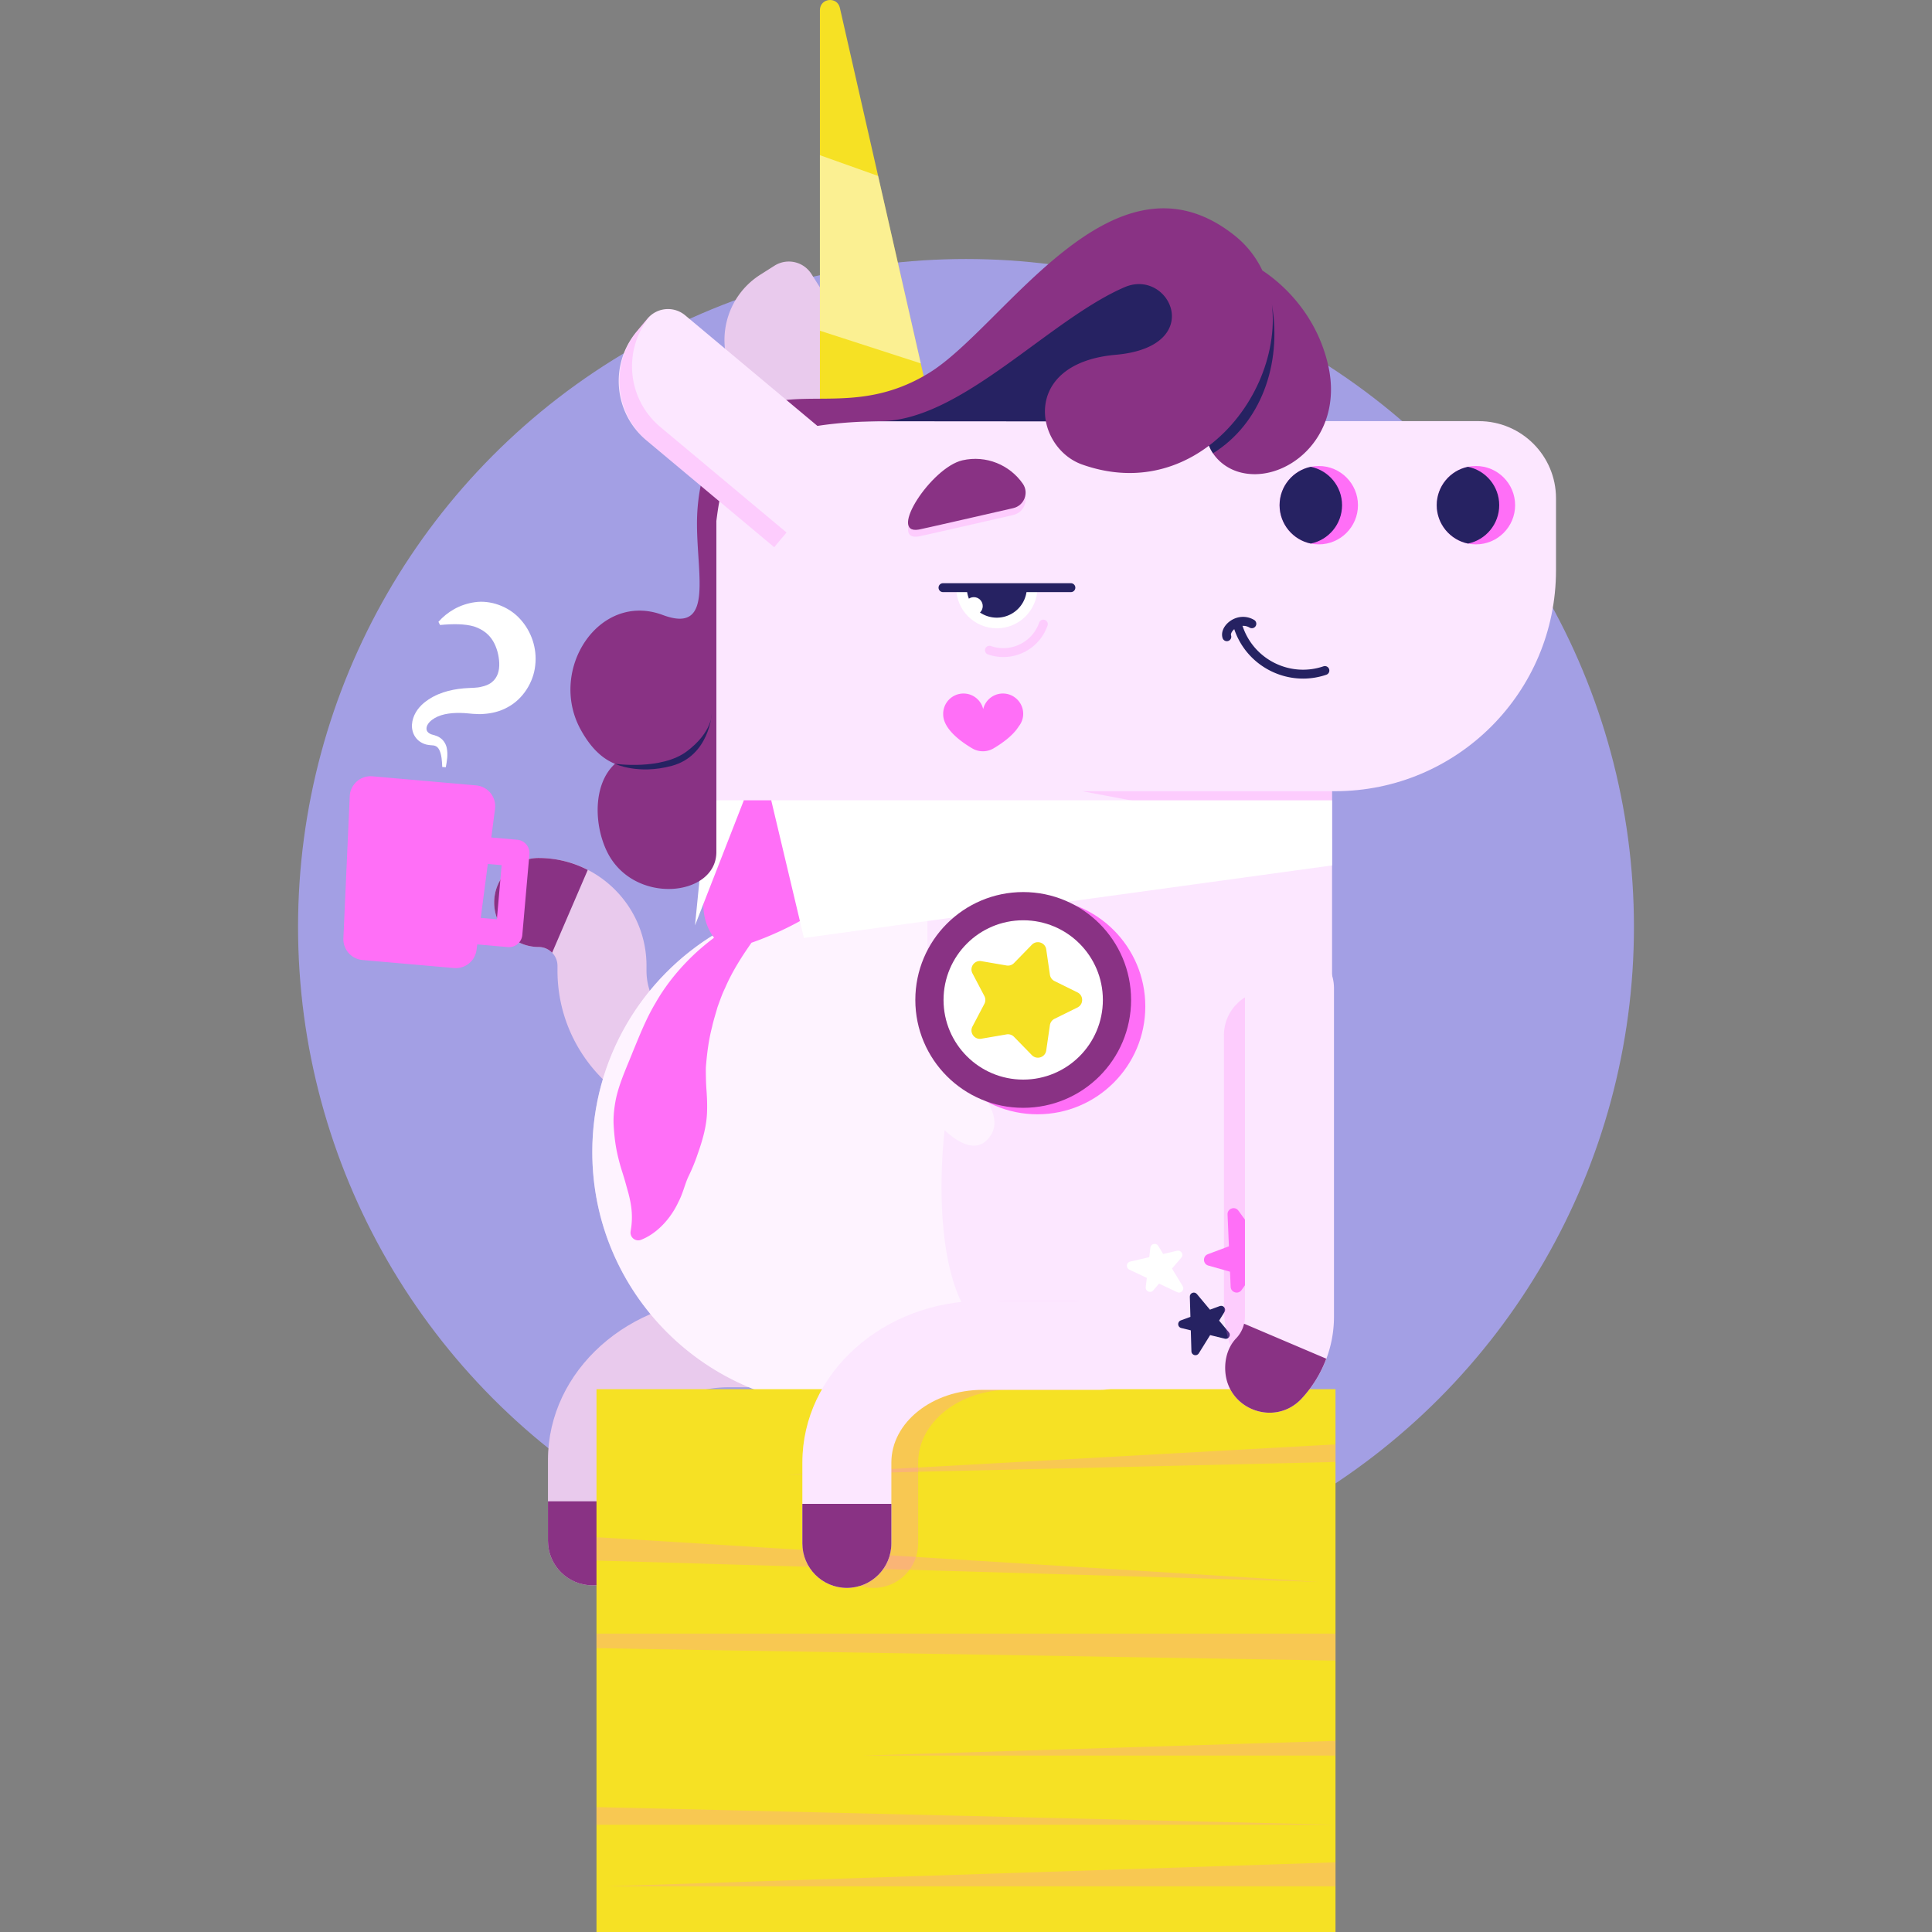
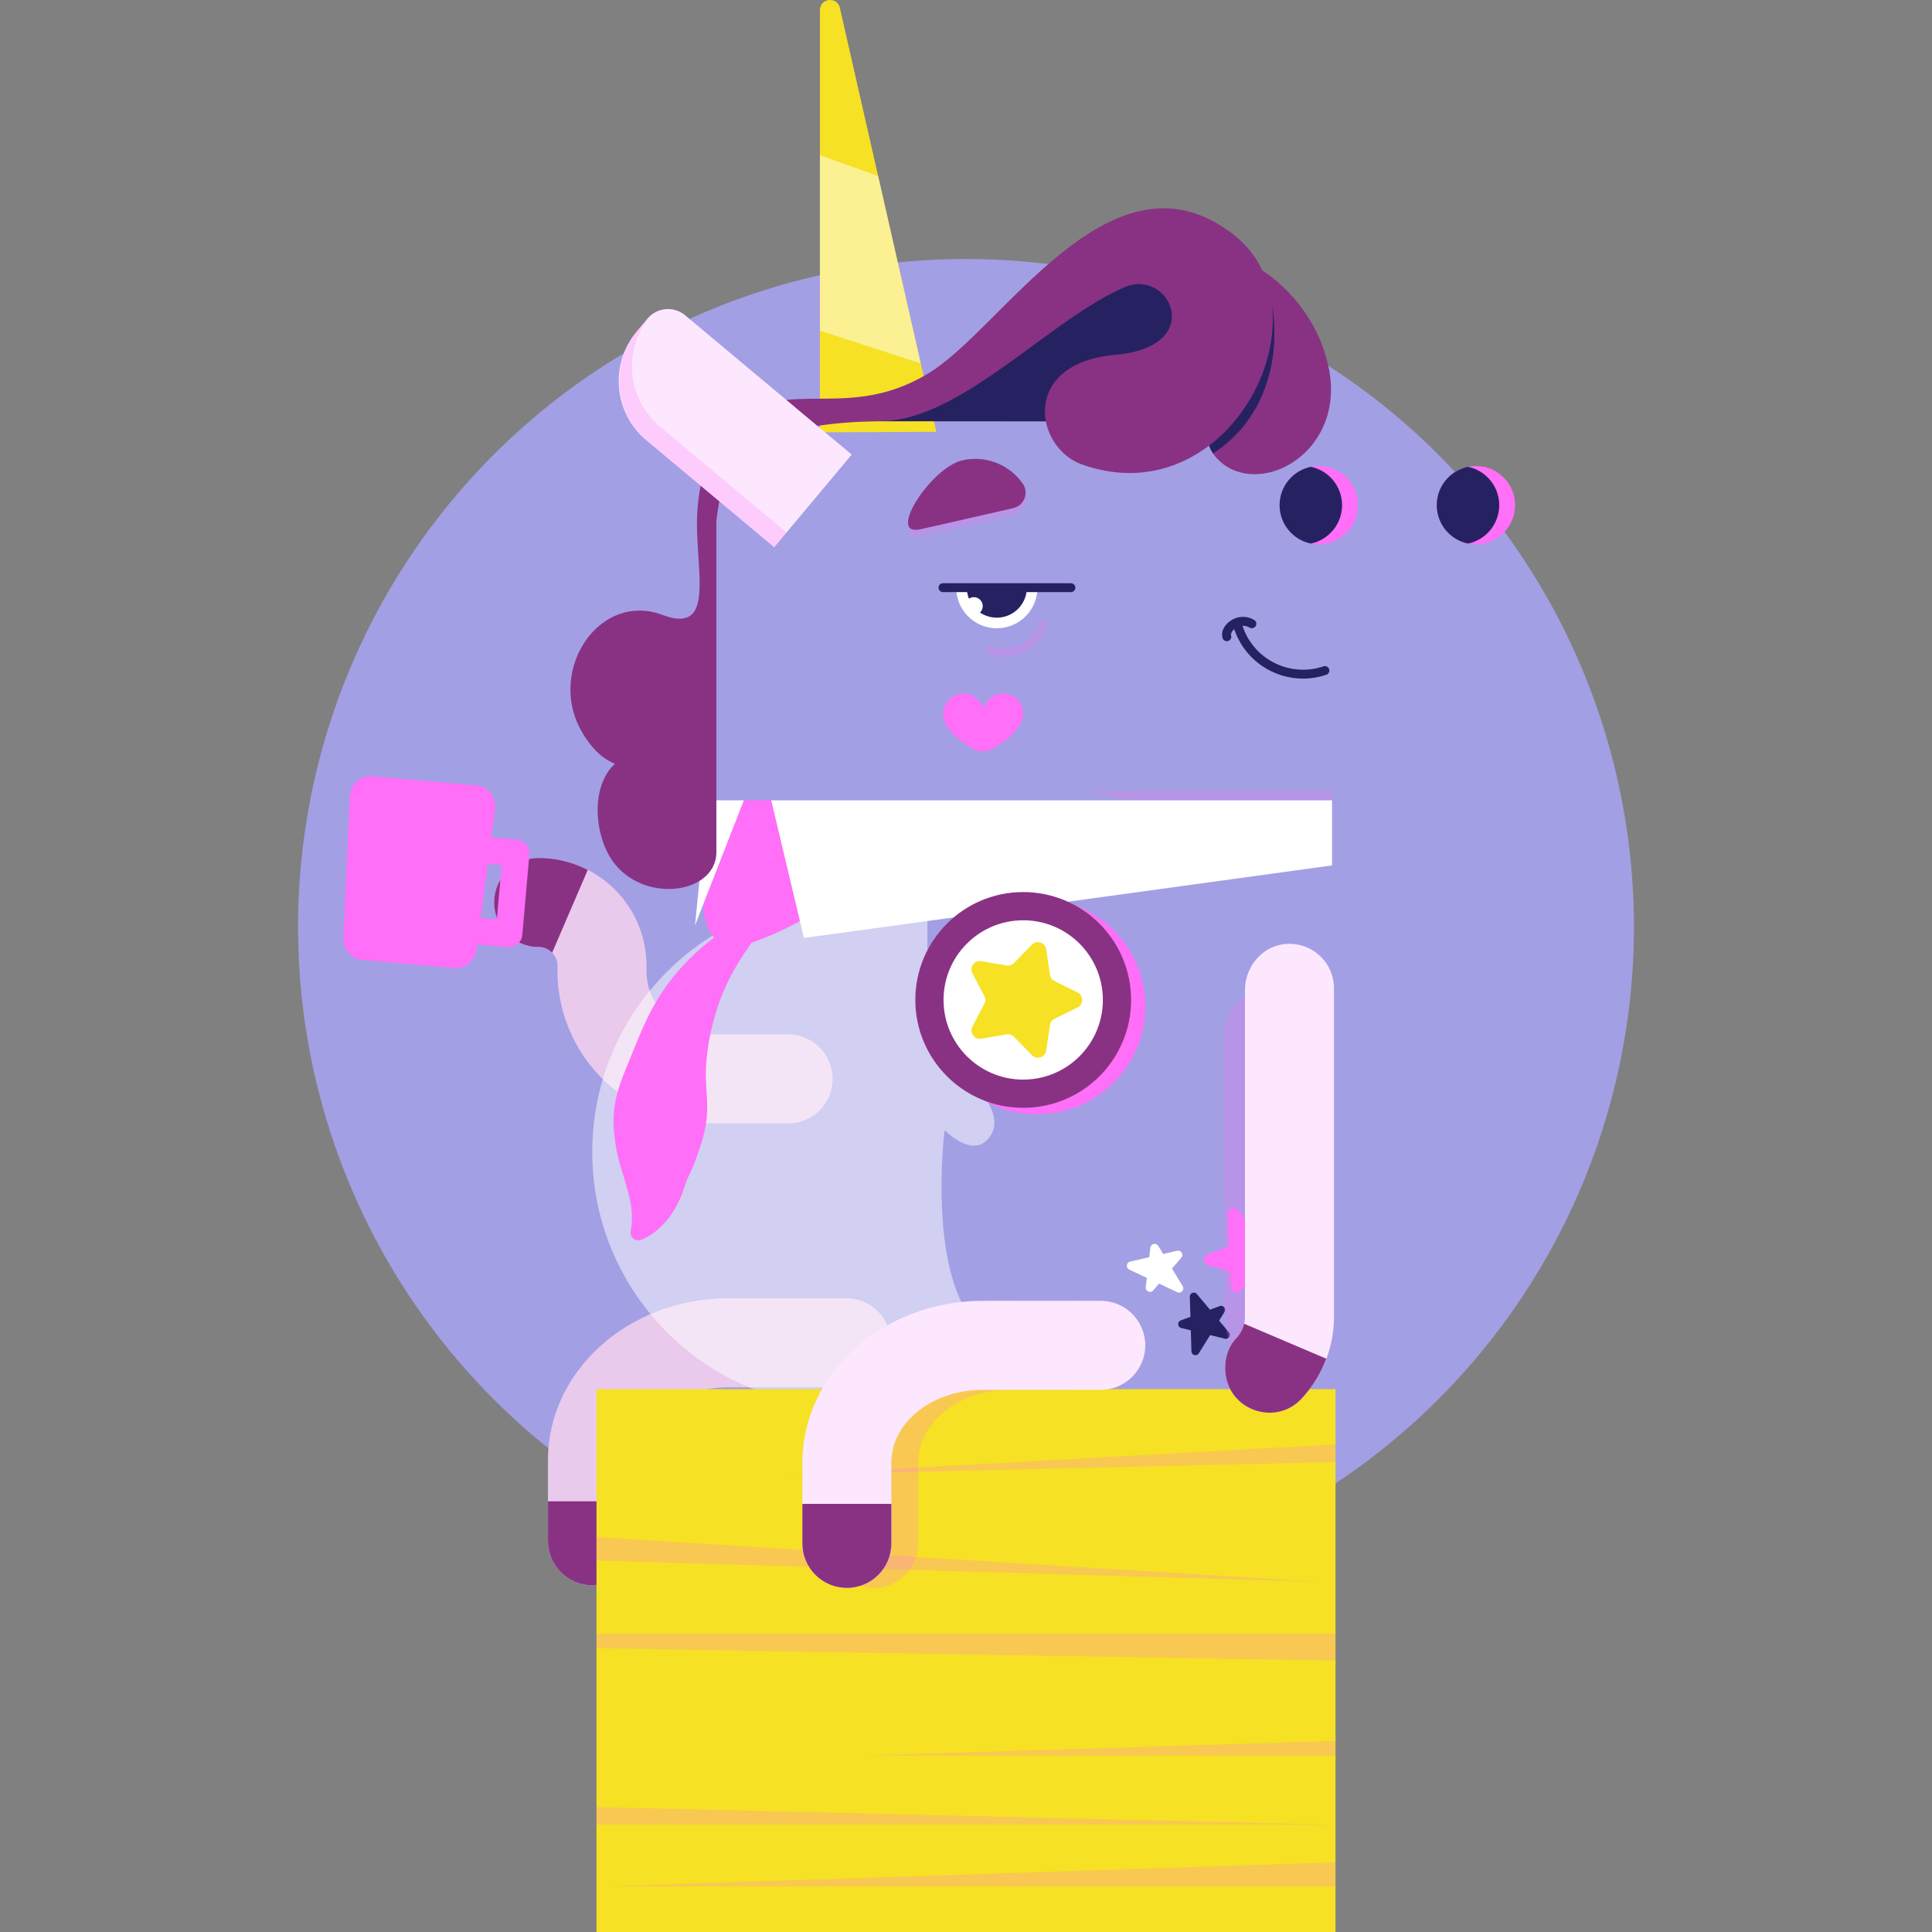
<svg xmlns="http://www.w3.org/2000/svg" width="512" height="512" x="0" y="0" viewBox="0 0 512 512" style="enable-background:new 0 0 512 512" xml:space="preserve" class="">
  <rect x="0" y="0" width="512" height="512" fill="#808080" stroke="none" />
  <g>
    <circle cx="256" cy="245.653" r="177.013" style="" fill="#a39fe4" data-original="#92dcdd" opacity="1" />
    <path d="M157.013 420.132c-6.514 0-11.795-5.28-11.795-11.795v-21.439c0-23.625 21.429-42.846 47.768-42.846h31.312c6.514 0 11.795 5.28 11.795 11.795s-5.281 11.795-11.795 11.795h-31.312c-13.331 0-24.177 8.637-24.177 19.255v21.439c-.001 6.515-5.282 11.796-11.796 11.796z" style="" fill="#e9caed" data-original="#ff8b9f" class="" opacity="1" />
    <path d="M145.218 397.864v10.472c0 6.515 5.281 11.795 11.795 11.795s11.795-5.28 11.795-11.795v-10.472h-23.59z" style="" fill="#893284" data-original="#4846c2" class="" opacity="1" />
    <path d="M208.851 297.712h-20.646c-22.313 0-40.466-18.154-40.466-40.466v-1.297a4.988 4.988 0 0 0-4.982-4.983c-6.514 0-11.795-5.28-11.795-11.795s5.281-11.795 11.795-11.795c15.756 0 28.573 12.818 28.573 28.574v1.297c0 9.305 7.57 16.875 16.875 16.875h20.646c6.514 0 11.795 5.28 11.795 11.795s-5.281 11.795-11.795 11.795z" style="" fill="#e9caed" data-original="#ff8b9f" class="" opacity="1" />
    <path d="M142.757 227.375c-6.514 0-11.795 5.28-11.795 11.795s5.281 11.795 11.795 11.795c1.397 0 2.657.581 3.562 1.511l9.443-21.938a28.368 28.368 0 0 0-13.005-3.163z" style="" fill="#893284" data-original="#4846c2" class="" opacity="1" />
-     <path d="m205.243 70.414-3.74 2.374c-9.551 6.06-12.381 18.716-6.32 28.267l23.652 37.276 27.024-17.148-30.825-48.58a7.095 7.095 0 0 0-9.791-2.189z" style="" fill="#e9caed" data-original="#ff8b9f" class="" opacity="1" />
    <path d="M217.285 114.574V2.681c0-3.193 4.583-3.708 5.292-.594l25.561 112.348-30.853.139z" style="" fill="#f6e124" data-original="#fbc900" class="" opacity="1" />
    <g style="opacity:0.5;">
      <path d="m232.711 46.631-15.426-5.502v46.516l26.727 8.655z" style="" fill="#ffffff" data-original="#ffffff" />
    </g>
-     <path d="M391.91 111.609H211.662c-12.049 0-21.817 9.768-21.817 21.817v113.89c-19.694 11.802-32.881 33.345-32.881 57.975 0 37.305 30.242 67.548 67.548 67.548H307.467c25.152 0 45.542-20.39 45.542-45.542V209.675h.796c32.337 0 58.552-26.215 58.552-58.552v-19.071c-.003-11.29-9.156-20.443-20.447-20.443z" style="" fill="#fce7ff" data-original="#ffb2b9" class="" opacity="1" />
    <path d="m317.695 358.647 3.002-4.833 3.898.954c.992.243 1.718-.922 1.063-1.706l-2.579-3.084 1.431-2.304c.531-.855-.319-1.898-1.263-1.551l-2.594.954-3.469-4.147c-.644-.77-1.898-.294-1.869.709l.157 5.342-2.55.937c-.98.36-.901 1.772.114 2.02l2.541.622.163 5.559c.03 1.048 1.402 1.418 1.955.528z" fill="#262262" data-original="#000000" class="" opacity="1" />
    <path d="m313.416 340.822-2.823-4.65 2.465-2.871c.713-.83-.049-2.088-1.115-1.842l-3.694.854-1.294-2.132c-.559-.921-1.968-.615-2.093.456l-.297 2.528-5.056 1.169c-1.048.242-1.2 1.671-.228 2.129l4.639 2.184-.289 2.453c-.13 1.111 1.256 1.719 1.985.87l1.543-1.798 4.806 2.263c1.016.478 2.034-.654 1.451-1.613z" style="" fill="#ffffff" data-original="#ffffff" />
    <path d="m329.022 341.879 2.377-3.33 7.732 2.187c1.453.411 2.607-1.243 1.72-2.465l-4.666-6.428 2.333-3.268c.912-1.278-.383-2.965-1.853-2.413l-3.62 1.357-4.854-6.686c-.926-1.276-2.944-.572-2.876 1.003l.362 8.445-5.576 2.09c-1.438.539-1.353 2.602.125 3.02l5.739 1.623.172 4.01c.065 1.51 2.006 2.086 2.885.855z" style="" fill="#ff6ff7" data-original="#ff3482" class="" opacity="1" />
    <g style="opacity:0.5;">
      <path d="M275.186 371.929c-.589-.492-12.463-10.533-20.377-26.799-8.116-16.683-4.47-45.655-4.47-45.655s6.594 6.915 10.99 2.858c6.823-6.298-4.396-16.063-4.396-16.063 10.314 1.522 10.145-12.005 3.043-12.681-7.102-.676-14.203-2.762-14.203-12.174v-45.483h-55.93v31.384c-19.694 11.802-32.881 33.345-32.881 57.975 0 37.306 30.242 67.548 67.548 67.548h52.504a21.309 21.309 0 0 0-1.828-.91z" style="" fill="#ffffff" data-original="#ffffff" />
    </g>
    <g style="opacity:0.22;">
      <path d="M265.903 174.126c-1.368 0-2.744-.23-4.075-.691a1.18 1.18 0 0 1 .774-2.23c5.23 1.82 10.966-.963 12.781-6.197a1.182 1.182 0 0 1 1.501-.728c.615.214.941.887.727 1.502a12.326 12.326 0 0 1-6.307 7.096 12.392 12.392 0 0 1-5.401 1.248z" style="" fill="#ff6ff7" data-original="#ff3482" class="" opacity="1" />
    </g>
    <path d="M271.044 188.061c-.445-2.143-2.226-3.858-4.388-4.201a5.374 5.374 0 0 0-6.1 4.055c-.569-2.363-2.682-4.125-5.22-4.125a5.384 5.384 0 0 0-5.384 5.384c0 .042.011.08.012.122h-.012c0 3.828 4.566 7.179 7.682 9.02a5.552 5.552 0 0 0 5.654.016c2.207-1.302 5.153-3.366 6.685-5.824.941-1.182 1.425-2.744 1.071-4.447z" style="" fill="#ff6ff7" data-original="#ff3482" class="" opacity="1" />
    <g style="opacity:0.22;">
      <path d="M353.007 209.675h-66.223l66.223 12.512v-12.512z" style="" fill="#ff6ff7" data-original="#ff3482" class="" opacity="1" />
    </g>
    <path d="M401.522 133.879c0 5.736-4.65 10.386-10.386 10.386-5.736 0-10.386-4.65-10.386-10.386 0-5.736 4.65-10.386 10.386-10.386 5.736 0 10.386 4.65 10.386 10.386z" style="" fill="#ff6ff7" data-original="#ff3482" class="" opacity="1" />
    <path d="M389.029 123.708c-4.726.974-8.279 5.157-8.279 10.172 0 5.014 3.553 9.198 8.279 10.171 4.726-.974 8.279-5.157 8.279-10.171.001-5.015-3.553-9.198-8.279-10.172z" fill="#262262" data-original="#000000" class="" opacity="1" />
    <path d="M359.873 133.879c0 5.736-4.65 10.386-10.386 10.386-5.736 0-10.386-4.65-10.386-10.386 0-5.736 4.65-10.386 10.386-10.386 5.736 0 10.386 4.65 10.386 10.386z" style="" fill="#ff6ff7" data-original="#ff3482" class="" opacity="1" />
    <path d="M347.381 123.708c-4.726.974-8.279 5.157-8.279 10.172 0 5.014 3.554 9.198 8.279 10.171 4.726-.974 8.279-5.157 8.279-10.171 0-5.015-3.553-9.198-8.279-10.172z" fill="#262262" data-original="#000000" class="" opacity="1" />
    <path d="M274.93 155.737c0 5.944-4.818 10.763-10.763 10.763-5.944 0-10.762-4.819-10.762-10.763h21.525z" style="" fill="#ffffff" data-original="#ffffff" />
    <path d="M272.117 155.737a7.95 7.95 0 0 1-15.9 0" style="" fill="#262262" data-original="#160521" class="" opacity="1" />
    <circle cx="258.07" cy="160.618" r="2.367" style="" fill="#ffffff" data-original="#ffffff" />
    <path d="M283.795 156.917h-33.89a1.18 1.18 0 1 1 0-2.36h33.89a1.18 1.18 0 1 1 0 2.36zM352.227 177.319a1.185 1.185 0 0 0-1.496-.737c-8.808 2.988-18.401-1.744-21.389-10.547-.022-.064-.066-.11-.097-.167a3.22 3.22 0 0 1 1.924.462 1.181 1.181 0 0 0 1.224-2.019c-2.094-1.269-4.705-1.078-6.66.472-1.517 1.207-2.195 2.905-1.729 4.326a1.182 1.182 0 0 0 1.488.751c.62-.203.956-.869.753-1.488-.118-.359.155-1.039.854-1.643.006.022.001.043.008.065 2.715 7.994 10.209 13.042 18.219 13.042 2.045 0 4.123-.329 6.163-1.021a1.18 1.18 0 0 0 .738-1.496z" style="" fill="#262262" data-original="#160521" class="" opacity="1" />
    <path d="M139.486 223.793a3.536 3.536 0 0 0-2.402-1.251l-6.888-.604.99-7.552a5.547 5.547 0 0 0-5.016-6.248l-27.458-2.411a5.549 5.549 0 0 0-6.028 5.279L91 248.637a5.548 5.548 0 0 0 5.057 5.775l24.245 2.129c2.96.26 5.6-1.859 5.986-4.805l.191-1.46 8.107.711a3.537 3.537 0 0 0 3.833-3.216l1.879-21.395a3.524 3.524 0 0 0-.812-2.583zm-7.806 19.835-4.279-.376 1.874-14.292 3.665.322-1.26 14.346z" style="" fill="#ff6ff7" data-original="#ff3482" class="" opacity="1" />
-     <path d="M117.2 203.257c-.066-1.606-.169-3.266-.756-4.467-.276-.604-.671-.965-1.117-1.126-.461-.203-.886-.074-2.124-.304-1.047-.21-2.178-.793-2.965-1.808-.804-.997-1.133-2.337-1.065-3.541.178-2.45 1.564-4.371 3.111-5.686 3.194-2.638 7.022-3.586 10.622-3.908.871-.095 1.899-.088 2.623-.143.646-.055 1.296-.078 1.875-.232 1.181-.241 2.228-.649 2.97-1.277 1.515-1.22 2.01-3.091 1.928-5.098-.091-1.995-.63-4.081-1.655-5.804-1.042-1.712-2.6-3.031-5.041-3.849-2.455-.71-5.574-.706-8.991-.385l-.432-.839c2.337-2.629 5.602-4.625 9.659-5.2 4.046-.596 8.873 1.031 11.94 4.401 3.078 3.32 4.58 7.858 4.059 12.331-.438 4.445-3.254 8.983-7.371 11.131-2.008 1.121-4.175 1.596-6.196 1.742-1.029.104-2.004.034-2.98-.022-.898-.057-1.491-.17-2.242-.196-2.825-.162-5.712.082-7.822 1.299-1.032.589-1.848 1.405-2.11 2.216-.229.763-.105 1.507.942 2.007.312.215 1.589.33 2.532 1 .976.64 1.574 1.698 1.781 2.637.407 1.917.041 3.58-.234 5.189l-.941-.068z" style="" fill="#ffffff" data-original="#ffffff" />
    <path d="m215.527 242.003-3.832-25.44-7.314-4.472h-7.257l-6.062 3.028-4.56 22.754c-.443 3.771.46 7.629 2.726 10.642-2.461 1.849-4.841 3.887-7.089 6.202-3.199 3.284-6.134 7.046-8.441 11.117-2.427 4.06-4.109 8.342-5.879 12.607-1.665 4.239-3.675 8.462-4.597 12.8-.427 2.148-.687 4.356-.619 6.532.104 2.175.312 4.359.702 6.531.399 2.154.965 4.31 1.656 6.456.709 2.214 1.069 3.696 1.559 5.387.782 3.002 1.32 6.137.607 10.103-.121.672.07 1.362.55 1.846a2.052 2.052 0 0 0 2.199.47c4.288-1.67 7.908-5.682 9.921-10.052 1.238-2.349 1.775-4.978 2.711-6.858.933-1.949 1.741-3.889 2.382-5.83 1.367-3.847 2.424-7.618 2.493-11.431.055-1.918-.024-3.788-.176-5.735-.127-1.912-.158-3.79-.152-5.696.282-3.669.741-7.345 1.647-10.797.382-1.783.943-3.457 1.433-5.236.623-1.694 1.206-3.456 2.033-5.122 1.742-4.088 4.216-8.038 6.983-11.975 9.574-3.327 16.376-7.831 16.376-7.831z" style="" fill="#ff6ff7" data-original="#ff3482" class="" opacity="1" />
    <path d="m213.053 248.574 139.954-19.231v-17.252H204.382zM197.125 212.091h-9.663l-3.277 33.15z" style="" fill="#ffffff" data-original="#ffffff" />
    <path d="M158.077 368.152h195.845V512H158.077z" style="" fill="#f6e124" data-original="#fbc900" class="" opacity="1" />
    <g style="opacity:0.22;">
      <path d="m160.829 499.89 3.145-.104 189.949-6.246v6.35" style="" fill="#ff6ff7" data-original="#ff3482" class="" opacity="1" />
    </g>
    <g style="opacity:0.22;">
      <path d="M353.923 483.576H158.077v-4.679z" style="" fill="#ff6ff7" data-original="#ff3482" class="" opacity="1" />
    </g>
    <g style="opacity:0.22;">
      <path d="M353.923 465.249H228.702l125.221-3.899z" style="" fill="#ff6ff7" data-original="#ff3482" class="" opacity="1" />
    </g>
    <g style="opacity:0.22;">
      <path d="m158.077 436.787 195.846 3.289v-7.157H158.077z" style="" fill="#ff6ff7" data-original="#ff3482" class="" opacity="1" />
    </g>
    <g style="opacity:0.22;">
      <path d="m158.077 413.556 191.429 5.663-191.429-11.852z" style="" fill="#ff6ff7" data-original="#ff3482" class="" opacity="1" />
    </g>
    <g style="opacity:0.22;">
      <path d="m353.923 382.773-145.555 8.074 145.555-3.409z" style="" fill="#ff6ff7" data-original="#ff3482" class="" opacity="1" />
    </g>
    <circle cx="274.93" cy="266.708" r="28.589" style="" fill="#ff6ff7" data-original="#ff3482" class="" opacity="1" />
    <circle cx="271.16" cy="264.994" r="28.589" style="" fill="#893284" data-original="#4846c2" class="" opacity="1" />
    <circle cx="271.16" cy="264.994" r="21.111" style="" fill="#ffffff" data-original="#ffffff" />
    <path d="m260.868 263.956-3.156-6.004c-.86-1.637.529-3.549 2.352-3.237l6.685 1.147a2.229 2.229 0 0 0 1.974-.642l4.734-4.857c1.291-1.324 3.539-.593 3.805 1.236l.975 6.712a2.232 2.232 0 0 0 1.22 1.68l6.082 3.002c1.658.818 1.658 3.182 0 4.001l-6.082 3.002a2.23 2.23 0 0 0-1.22 1.68l-.975 6.712c-.266 1.83-2.514 2.56-3.805 1.236l-4.734-4.857a2.23 2.23 0 0 0-1.974-.642l-6.685 1.147c-1.822.313-3.212-1.6-2.352-3.237l3.156-6.004a2.227 2.227 0 0 0 0-2.075z" style="" fill="#f6e124" data-original="#fbc900" class="" opacity="1" />
    <g style="opacity:0.22;">
      <path d="M347.946 340.06v-65.721c0-6.515-5.281-11.795-11.795-11.795s-11.795 5.28-11.795 11.795v72.057c0 5.654 1.491 10.96 4.078 15.573a69.277 69.277 0 0 0 19.512-21.909z" style="" fill="#ff6ff7" data-original="#ff3482" class="" opacity="1" />
    </g>
    <path d="M324.74 363.712c-.293-3.286.592-6.688 2.877-9.068a8.245 8.245 0 0 0 2.311-5.731v-86.481c0-6.16 4.503-11.661 10.635-12.247 7.035-.672 12.955 4.842 12.955 11.74v86.988c0 8.408-3.267 16.057-8.598 21.757-6.895 7.374-19.282 3.097-20.18-6.958z" style="" fill="#fce7ff" data-original="#ffb2b9" class="" opacity="1" />
    <path d="M327.616 354.643a8.277 8.277 0 0 0 2.074-3.85l21.787 9.271a31.951 31.951 0 0 1-6.557 10.606c-6.895 7.374-19.282 3.097-20.18-6.958-.294-3.286.592-6.688 2.876-9.069z" style="" fill="#893284" data-original="#4846c2" class="" opacity="1" />
    <g style="opacity:0.22;">
      <path d="M231.526 420.813c-6.514 0-11.795-5.28-11.795-11.795v-21.439c0-23.625 21.429-42.846 47.768-42.846h16.749c6.514 0 11.795 5.28 11.795 11.795s-5.281 11.795-11.795 11.795h-16.749c-13.331 0-24.177 8.637-24.177 19.255v21.439c-.001 6.516-5.282 11.796-11.796 11.796z" style="" fill="#ff6ff7" data-original="#ff3482" class="" opacity="1" />
    </g>
    <path d="M224.428 420.813c-6.514 0-11.795-5.28-11.795-11.795v-21.439c0-23.625 21.429-42.846 47.768-42.846h31.312c6.514 0 11.795 5.28 11.795 11.795s-5.281 11.795-11.795 11.795H260.4c-13.331 0-24.177 8.637-24.177 19.255v21.439c0 6.516-5.281 11.796-11.795 11.796z" style="" fill="#fce7ff" data-original="#ffb2b9" class="" opacity="1" />
    <path d="M212.632 398.545v10.472c0 6.515 5.281 11.795 11.795 11.795s11.795-5.28 11.795-11.795v-10.472h-23.59z" style="" fill="#893284" data-original="#4846c2" class="" opacity="1" />
    <path d="M200.179 111.616s37.277 3.302 64.595-20.96c33.103-29.399 55.262-30.448 62.026-19.627 6.763 10.821-1.962 40.677-1.962 40.677l-124.659-.09z" style="" fill="#262262" data-original="#160521" class="" opacity="1" />
    <path d="M352.03 97.044c-3.31-14.994-13.822-22.978-17.49-25.363a25.992 25.992 0 0 0-7.412-9.314c-32.149-25.468-60.985 24.24-80.918 36.465-19.933 12.225-35.348 2.392-48.827 10.625-3.542 2.163-5.947 5.069-7.538 8.22v-.565s-5.199 8.086-5.136 21.95c.063 13.865 4.323 28.922-9.057 23.921-16.9-6.317-30.456 14.51-21.778 30.346 2.764 5.044 5.853 7.778 9.103 9.083-5.836 5.356-5.585 16.037-2.17 23.151 6.932 14.439 29.036 12.178 29.036.23v-87.726c1.596-12.279 3.506-25.933 43.737-26.461 21.248-.279 44.523-26.932 64.474-35.507 11.967-5.143 21.81 15.788-2.367 17.922-25.385 2.24-21.524 24.612-8.905 29.082 13.073 4.631 24.762 1.699 33.61-4.999 1.419 3.548 4.511 5.957 7.841 6.95 11.914 3.556 28.048-8.753 23.797-28.01z" style="" fill="#893284" data-original="#4846c2" class="" opacity="1" />
    <path d="M337.081 80.774c1.558 13.339-5.108 28.562-16.682 37.328.289.721.64 1.4 1.055 2.025 12.589-7.807 18.324-23.495 15.627-39.353z" fill="#262262" data-original="#000000" class="" opacity="1" />
-     <path d="M162.977 202.414s12.325 1.764 19.062-3.316c6.737-5.081 6.591-9.914 6.591-9.914s-.7 11.111-10.605 13.775c-8.975 2.413-15.048-.545-15.048-.545z" style="" fill="#262262" data-original="#160521" class="" opacity="1" />
    <path d="m171.581 84.448-2.842 3.398c-7.257 8.677-6.106 21.594 2.571 28.851l33.864 28.322 20.533-24.551-44.134-36.911a7.093 7.093 0 0 0-9.992.891z" style="" fill="#fce7ff" data-original="#ffb2b9" class="" opacity="1" />
    <g style="opacity:0.22;">
      <path d="M175 113.151c-8.842-7.395-10.036-20.535-2.7-29.406a7.27 7.27 0 0 0-.822.824l-2.444 2.923c-7.42 8.872-6.243 22.079 2.629 29.5l33.511 28.027 3.263-3.902L175 113.151z" style="" fill="#ff6ff7" data-original="#ff3482" class="" opacity="1" />
    </g>
    <g style="opacity:0.22;">
      <path d="M268.52 136.482c2.884-.661 4.228-4.034 2.54-6.465-3.461-4.986-9.719-7.637-16-6.209-8.257 1.878-19.891 19.818-11.551 18.35.988-.174 16.789-3.79 25.011-5.676z" style="" fill="#ff6ff7" data-original="#ff3482" class="" opacity="1" />
    </g>
    <path d="M268.52 134.66c2.884-.661 4.228-4.034 2.54-6.465-3.461-4.986-9.719-7.637-16-6.209-8.257 1.877-19.891 19.818-11.551 18.35.988-.173 16.789-3.79 25.011-5.676z" style="" fill="#893284" data-original="#4846c2" class="" opacity="1" />
  </g>
</svg>